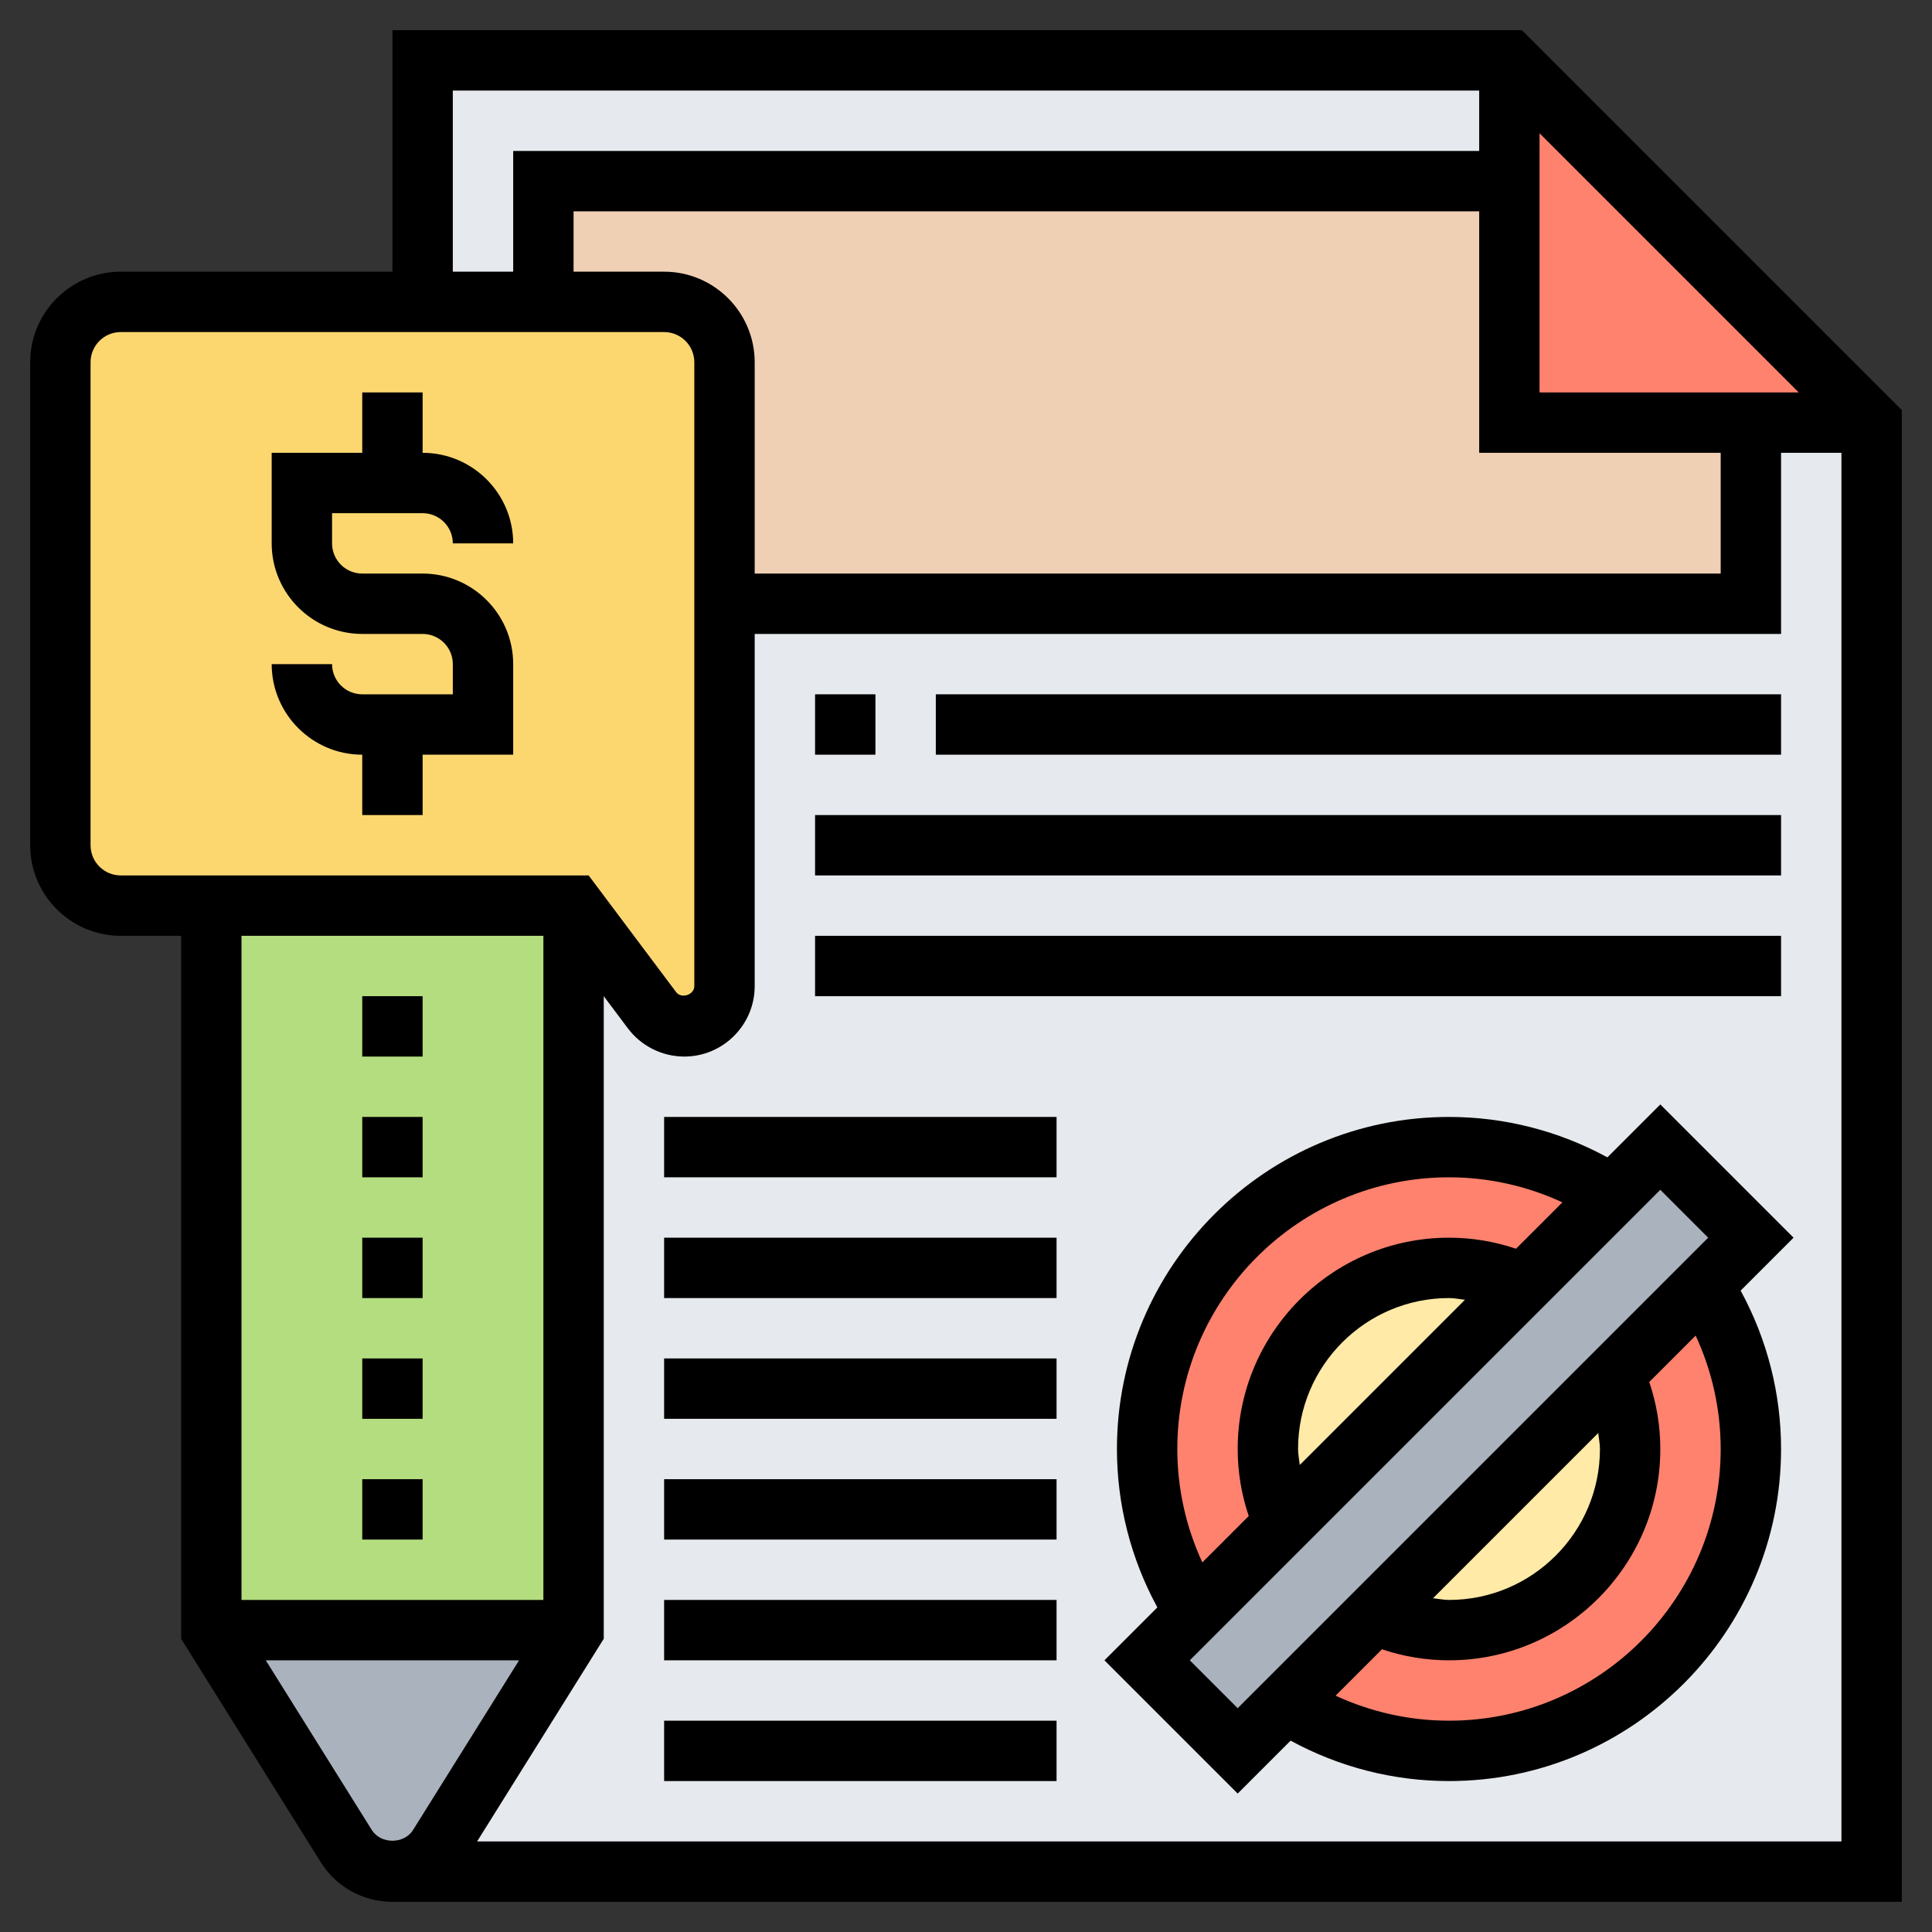
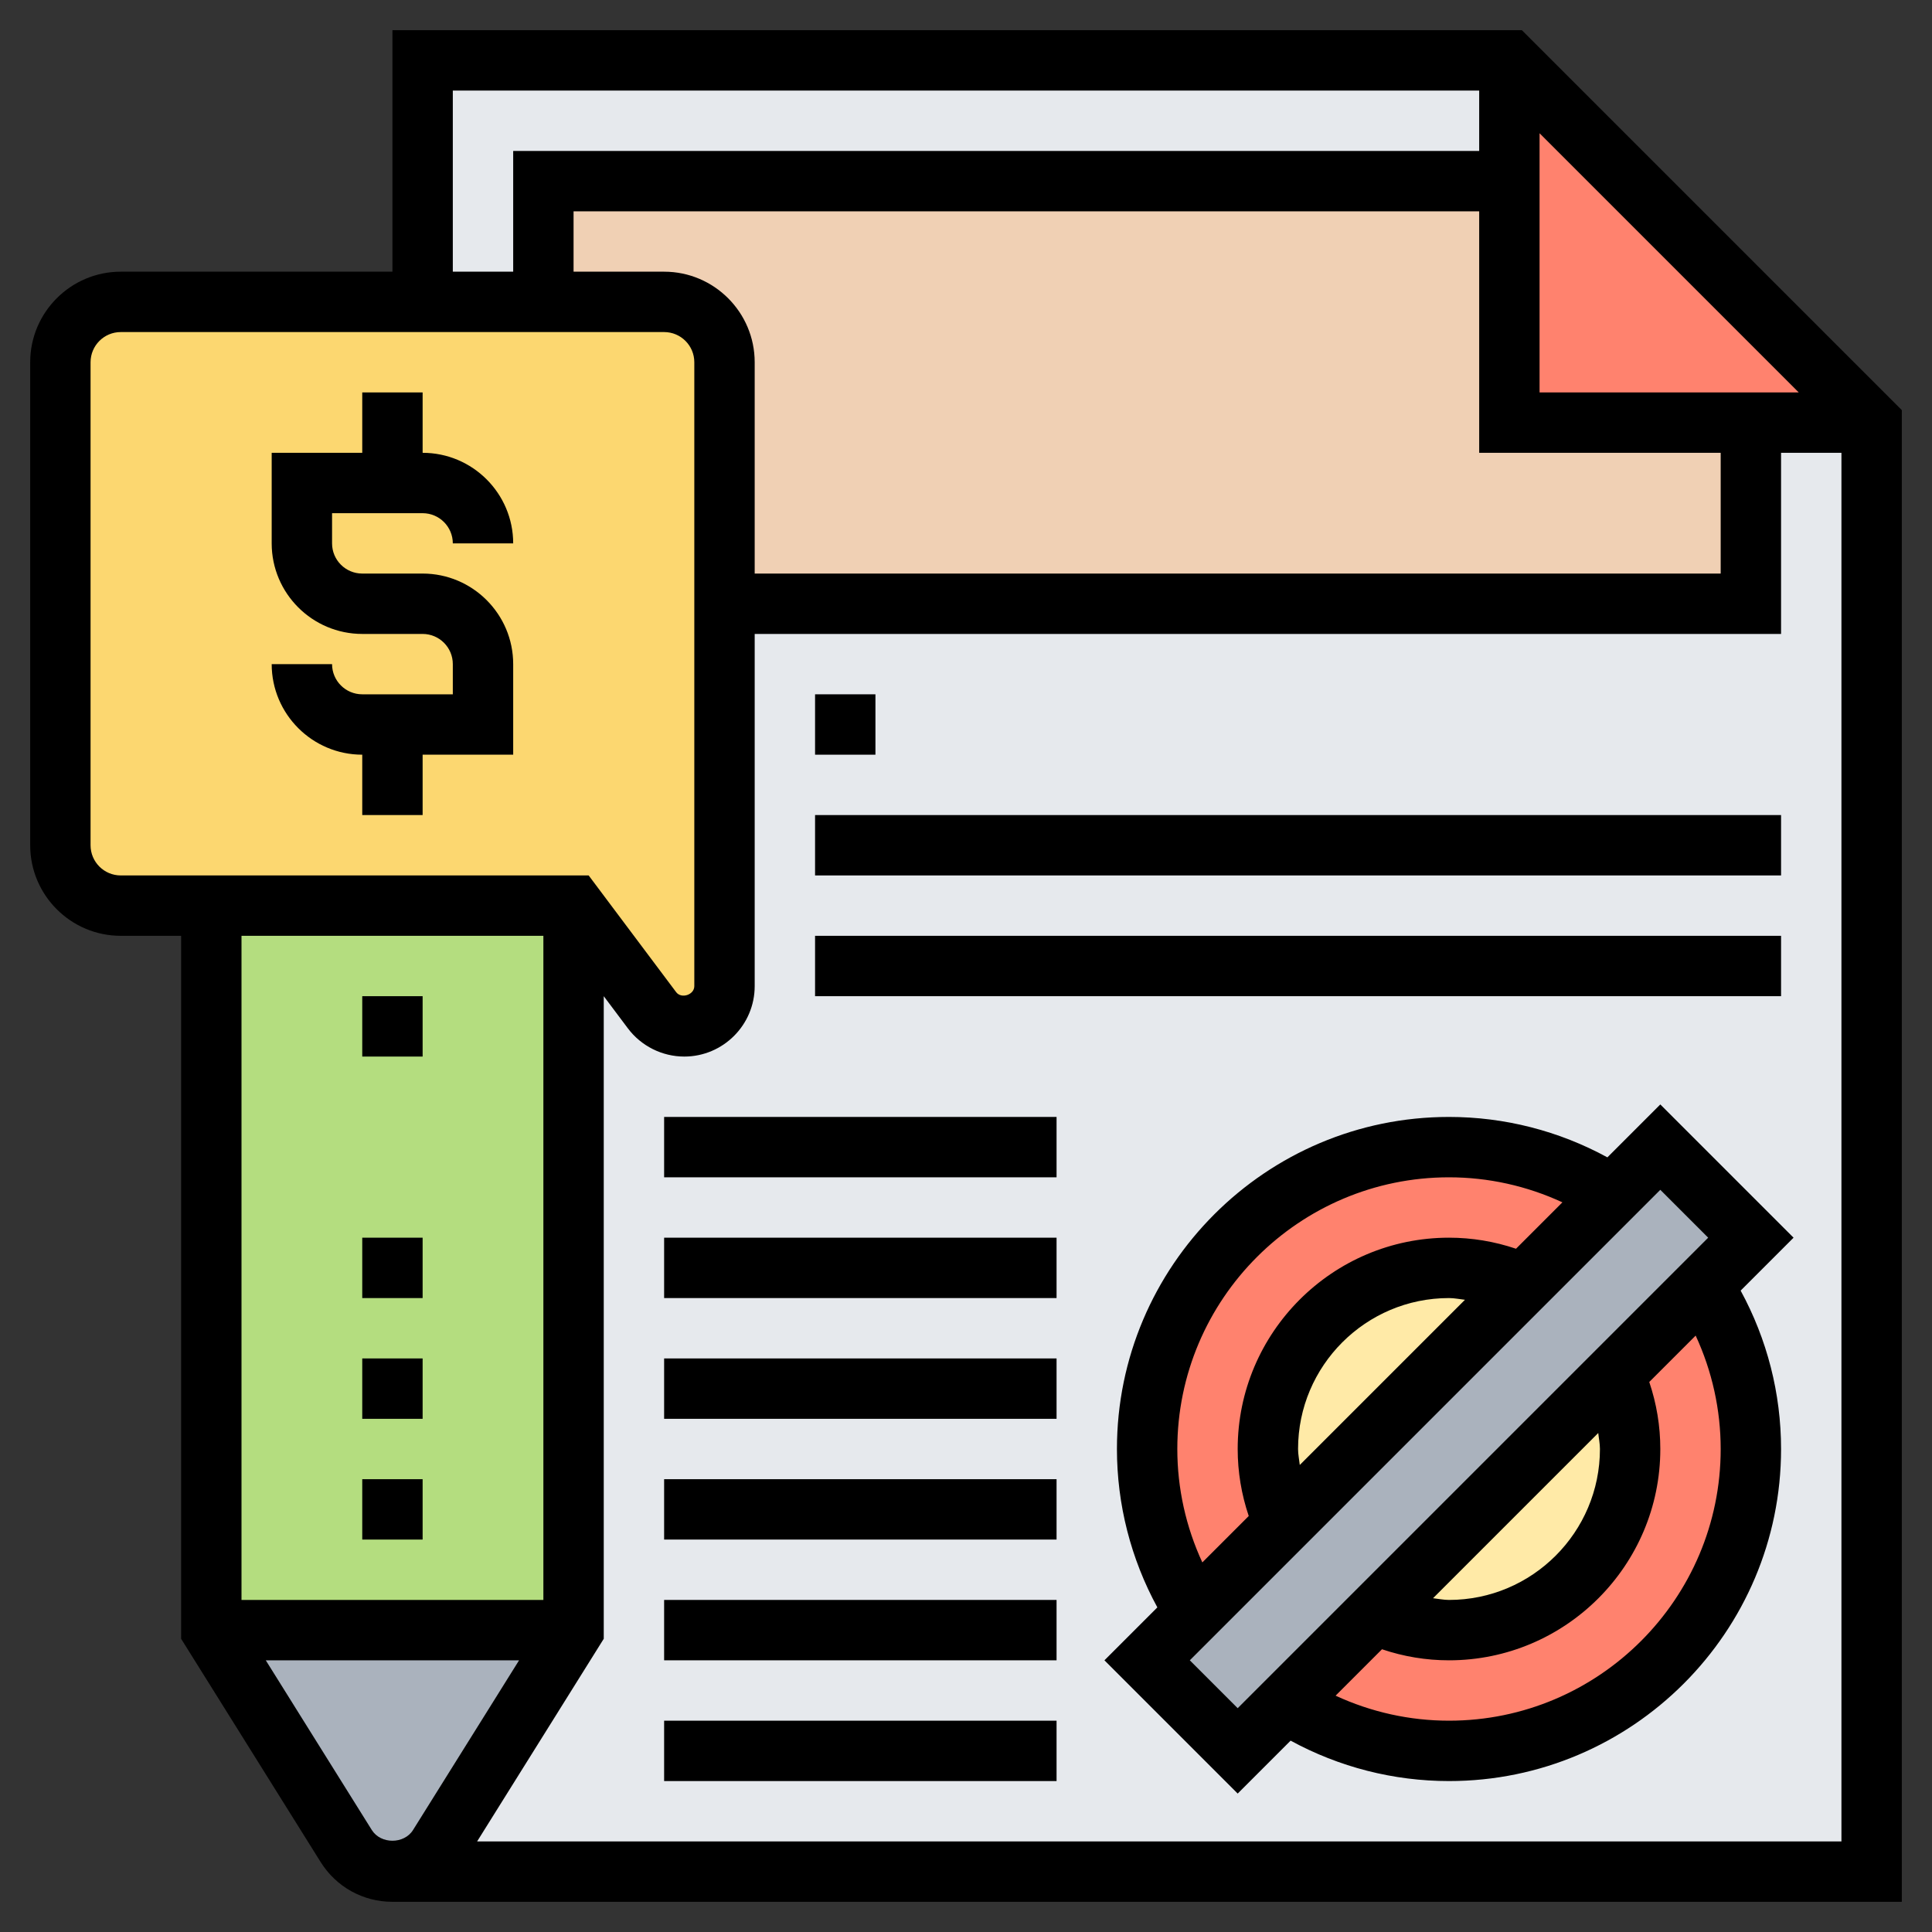
<svg xmlns="http://www.w3.org/2000/svg" id="Layer_5" enable-background="new 0 0 64 64" height="512" viewBox="0 0 64 64" width="512">
  <rect x="0" y="0" width="64" height="64" fill="#333333" stroke="none" />
  <g>
    <g>
      <g>
        <path d="m62 62h-48v-60h36l12 12z" fill="#e6e9ed" />
      </g>
      <g>
        <path d="m58 14v6h-34v-8c0-1.1-.9-2-2-2h-4v-4h32v8z" fill="#f0d0b4" />
      </g>
      <g>
        <path d="m62 14h-4-8v-8-4z" fill="#ff826e" />
      </g>
      <g>
        <path d="m19 54-4.47 7.15c-.33.53-.91.85-1.53.85s-1.2-.32-1.53-.85l-4.47-7.15z" fill="#aab2bd" />
      </g>
      <g>
        <path d="m13 30h6v24h-12v-24z" fill="#b4dd7f" />
      </g>
      <g>
        <path d="m22 10h-18c-1.1 0-2 .9-2 2v16c0 1.1.9 2 2 2h15l2.6 3.47c.25.33.65.53 1.07.53.73 0 1.33-.6 1.33-1.33v-.67-20c0-1.1-.9-2-2-2z" fill="#fcd770" />
      </g>
      <g>
        <path d="m58 41-1.59 1.59-2.94 2.94-7.94 7.94-2.94 2.94-1.59 1.59-3-3 1.59-1.59 2.94-2.94 7.94-7.94 2.94-2.94 1.59-1.59z" fill="#aab2bd" />
      </g>
      <g>
        <path d="m53.47 45.53c.34.76.53 1.59.53 2.47 0 3.31-2.69 6-6 6-.88 0-1.71-.19-2.47-.53z" fill="#ffeaa7" />
      </g>
      <g>
        <path d="m50.47 42.53-7.94 7.94c-.34-.76-.53-1.59-.53-2.47 0-3.31 2.69-6 6-6 .88 0 1.71.19 2.47.53z" fill="#ffeaa7" />
      </g>
      <g>
        <path d="m53.41 39.59-2.94 2.94c-.76-.34-1.59-.53-2.47-.53-3.31 0-6 2.69-6 6 0 .88.19 1.71.53 2.47l-2.94 2.94c-1-1.56-1.59-3.42-1.59-5.41 0-5.52 4.48-10 10-10 1.99 0 3.85.59 5.41 1.59z" fill="#ff826e" />
      </g>
      <g>
        <path d="m56.41 42.59c1 1.56 1.59 3.42 1.59 5.41 0 5.52-4.48 10-10 10-1.99 0-3.85-.59-5.41-1.59l2.94-2.94c.76.34 1.59.53 2.47.53 3.31 0 6-2.69 6-6 0-.88-.19-1.71-.53-2.47z" fill="#ff826e" />
      </g>
    </g>
    <g>
      <path d="m14 17c.552 0 1 .448 1 1h2c0-1.654-1.346-3-3-3v-2h-2v2h-3v3c0 1.654 1.346 3 3 3h2c.552 0 1 .448 1 1v1h-3c-.552 0-1-.448-1-1h-2c0 1.654 1.346 3 3 3v2h2v-2h3v-3c0-1.654-1.346-3-3-3h-2c-.552 0-1-.448-1-1v-1z" />
      <path d="m12 45h2v2h-2z" />
      <path d="m12 41h2v2h-2z" />
      <path d="m12 33h2v2h-2z" />
-       <path d="m12 37h2v2h-2z" />
      <path d="m12 49h2v2h-2z" />
      <path d="m50.414 1h-37.414v8h-9c-1.654 0-3 1.346-3 3v16c0 1.654 1.346 3 3 3h2v23.287l4.622 7.396c.517.825 1.405 1.317 2.378 1.317h50v-49.414zm-28.414 8h-3v-2h30v8h8v4h-32v-7c0-1.654-1.346-3-3-3zm29 4v-8.586l8.586 8.586zm-36-10h34v2h-32v4h-2zm-12 25v-16c0-.552.448-1 1-1h18c.552 0 1 .448 1 1v20.667c0 .288-.428.429-.601.2l-2.899-3.867h-15.5c-.552 0-1-.448-1-1zm15 3v22h-10v-22zm-5.683 29.622-3.513-5.622h8.391l-3.513 5.622c-.296.473-1.068.473-1.365 0zm3.488.378 4.195-6.713v-21.287l.8 1.066c.438.585 1.136.934 1.867.934 1.286 0 2.333-1.047 2.333-2.333v-11.667h34v-6h2v46z" />
      <path d="m55 36.586-1.753 1.753c-1.611-.878-3.409-1.339-5.247-1.339-6.065 0-11 4.935-11 11 0 1.838.461 3.636 1.339 5.247l-1.753 1.753 4.414 4.414 1.753-1.753c1.611.878 3.409 1.339 5.247 1.339 6.065 0 11-4.935 11-11 0-1.838-.461-3.636-1.339-5.247l1.753-1.753zm-16 11.414c0-4.963 4.037-9 9-9 1.303 0 2.581.285 3.757.829l-1.537 1.537c-.717-.242-1.461-.366-2.22-.366-3.859 0-7 3.141-7 7 0 .759.124 1.503.366 2.22l-1.537 1.537c-.544-1.176-.829-2.454-.829-3.757zm4.057.529c-.019-.176-.057-.35-.057-.529 0-2.757 2.243-5 5-5 .179 0 .353.038.529.057zm-3.643 6.471 15.586-15.586 1.586 1.586-15.586 15.586zm13.586-7c0 2.757-2.243 5-5 5-.179 0-.353-.038-.529-.057l5.473-5.473c.018.177.056.351.056.53zm4 0c0 4.963-4.037 9-9 9-1.303 0-2.581-.285-3.757-.829l1.537-1.537c.717.242 1.461.366 2.22.366 3.859 0 7-3.141 7-7 0-.759-.124-1.503-.366-2.22l1.537-1.537c.544 1.176.829 2.454.829 3.757z" />
      <path d="m27 23h2v2h-2z" />
-       <path d="m31 23h28v2h-28z" />
      <path d="m27 27h32v2h-32z" />
      <path d="m27 31h32v2h-32z" />
      <path d="m22 37h13v2h-13z" />
      <path d="m22 41h13v2h-13z" />
      <path d="m22 45h13v2h-13z" />
      <path d="m22 49h13v2h-13z" />
      <path d="m22 53h13v2h-13z" />
      <path d="m22 57h13v2h-13z" />
    </g>
  </g>
</svg>